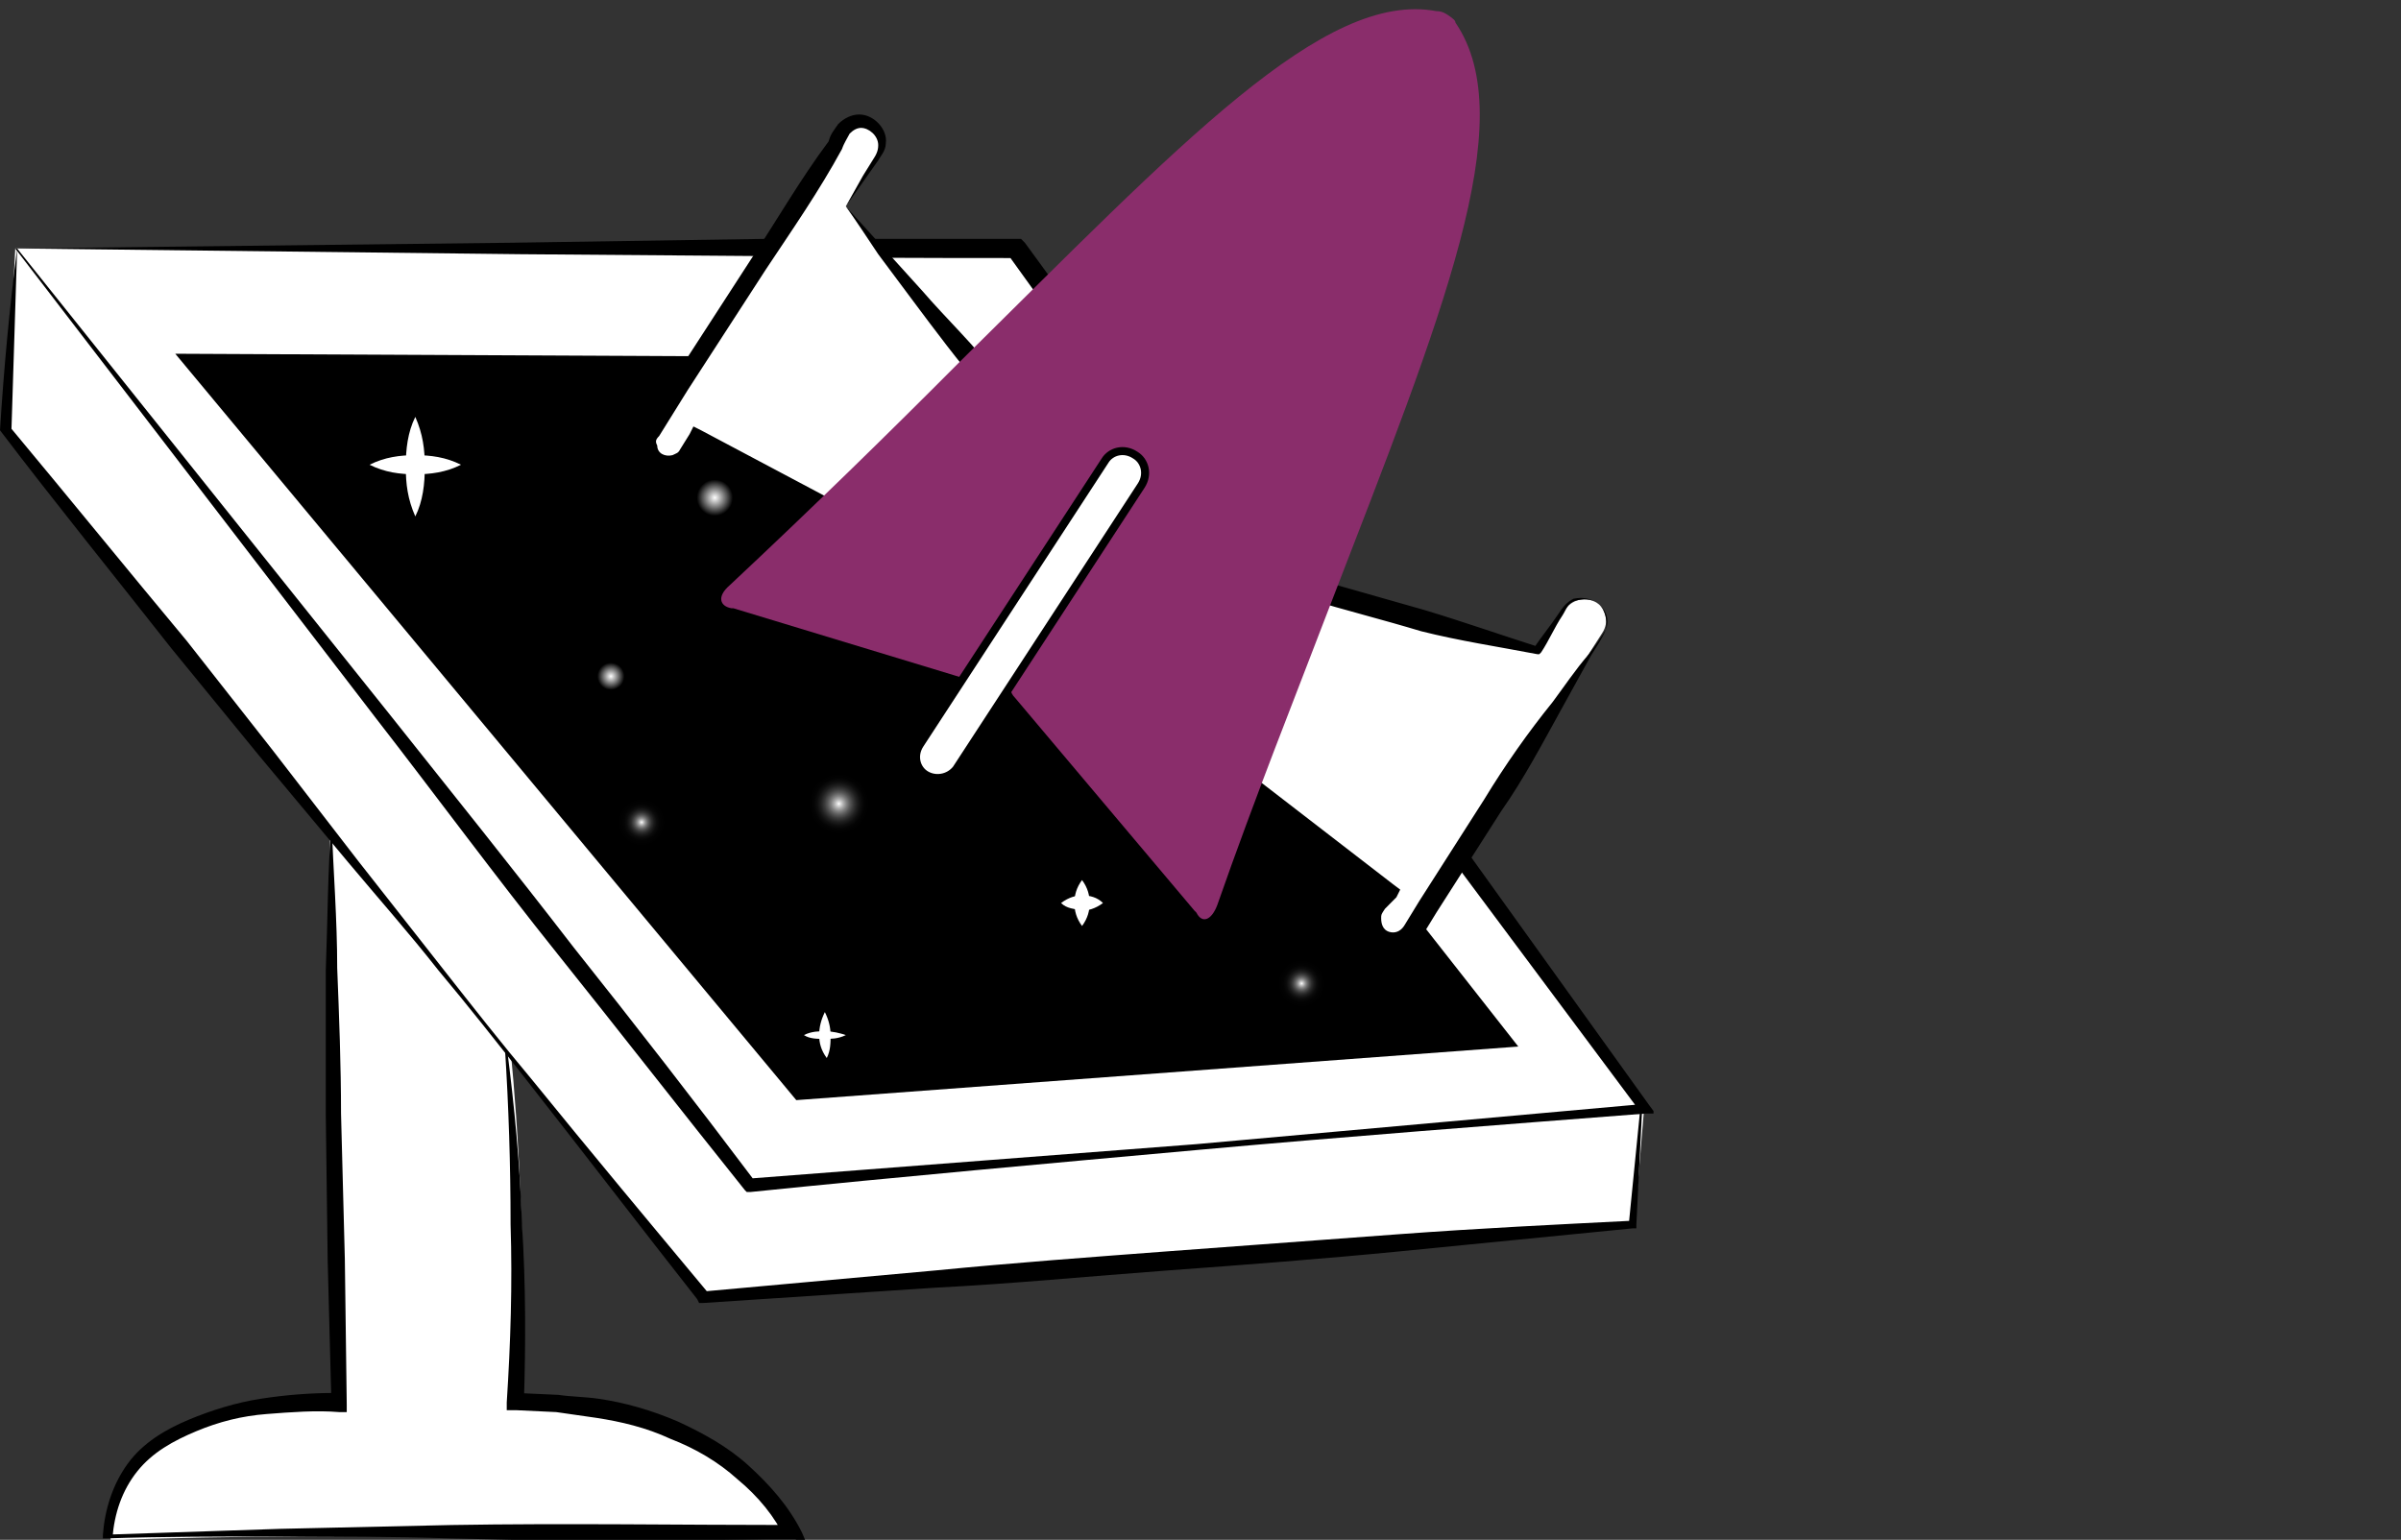
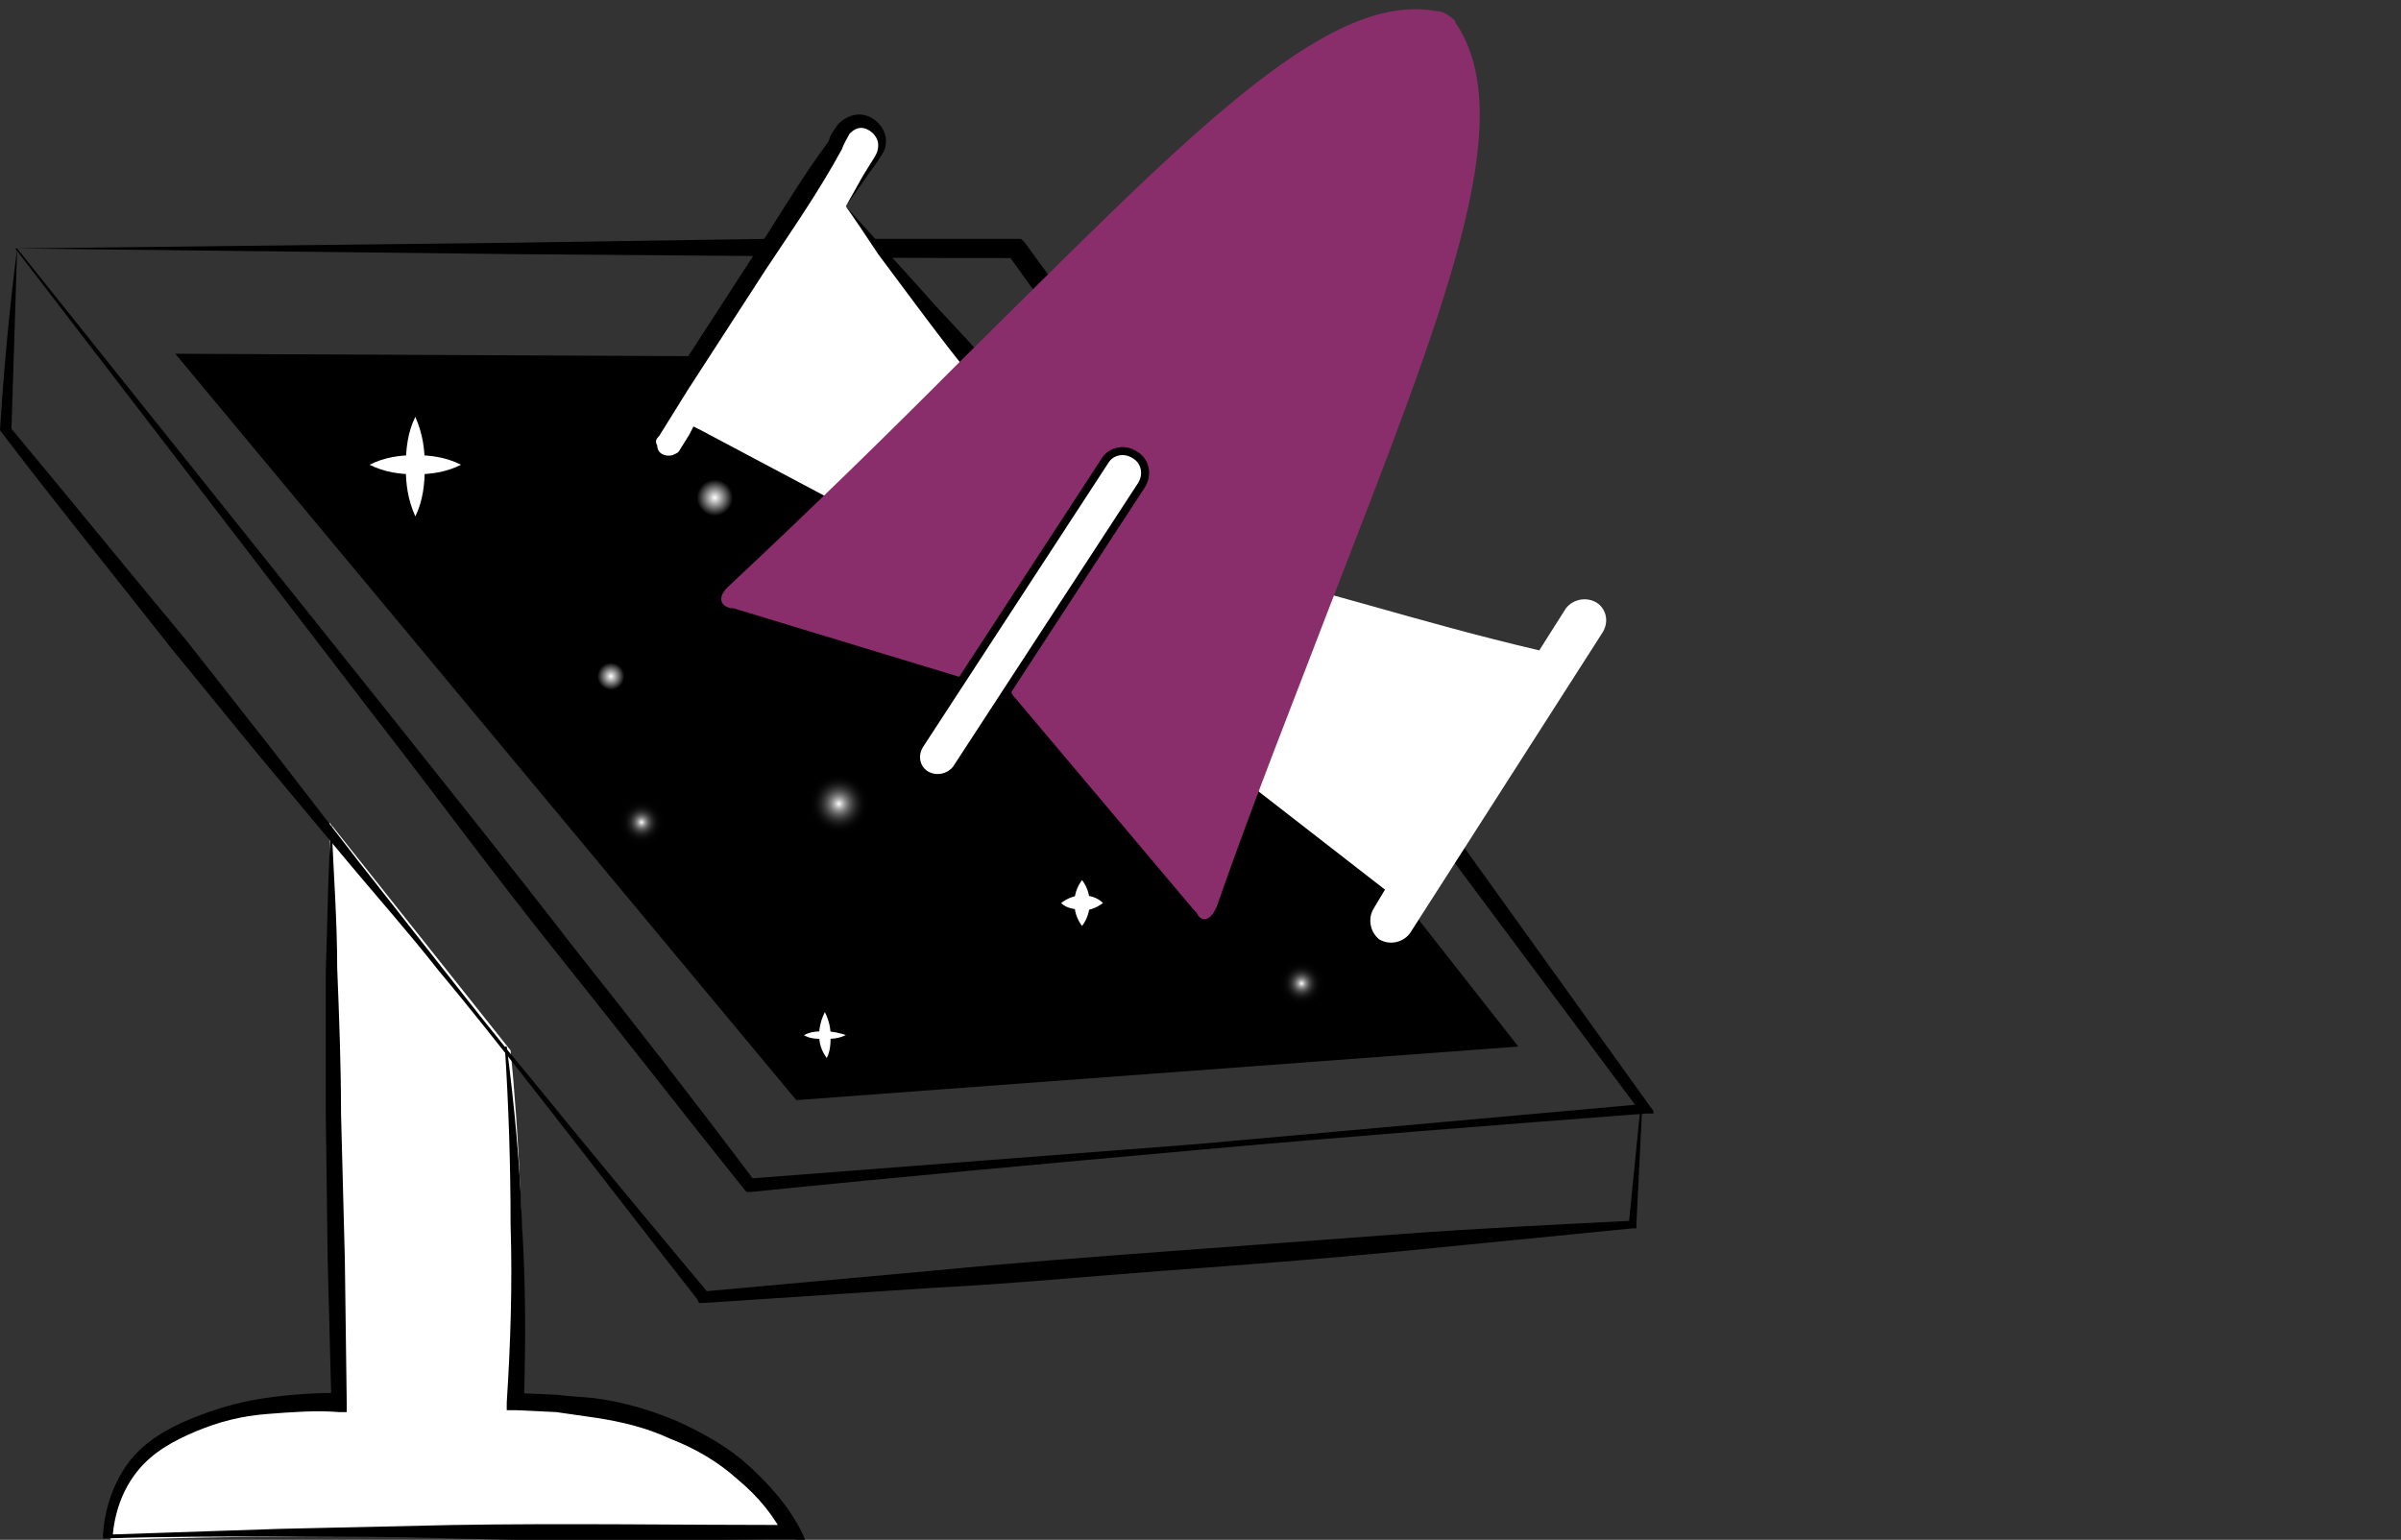
<svg xmlns="http://www.w3.org/2000/svg" width="106" height="68" viewBox="0 0 106 68" fill="none">
  <rect x="0" y="0" width="106" height="68" fill="#333333" stroke="none" />
  <g clip-path="url(#clip0)">
    <g clip-path="url(#clip1)">
      <path d="M14.551 36.329L14.971 62.108C14.971 62.108 5.047 61.516 4.879 68.024C14.466 67.601 35.155 68.024 35.155 68.024C35.155 68.024 32.801 62.108 22.961 62.108C23.381 54.163 22.54 46.387 22.54 46.387" fill="white" />
      <path d="M14.635 36.329C14.719 38.442 14.887 40.639 14.887 42.752C14.972 44.865 15.056 47.063 15.056 49.176L15.224 55.599L15.308 62.023V62.361H14.972C13.962 62.277 12.869 62.361 11.776 62.446C10.682 62.53 9.673 62.784 8.664 63.206C7.655 63.629 6.73 64.136 6.057 64.981C5.384 65.826 5.048 66.841 4.963 67.939L4.795 67.77C7.318 67.686 9.841 67.601 12.364 67.517L19.933 67.348C24.98 67.263 30.026 67.348 35.072 67.348L34.651 67.939C34.231 67.01 33.474 66.08 32.549 65.319C31.708 64.559 30.698 63.967 29.605 63.544C28.512 63.037 27.419 62.784 26.325 62.615C25.736 62.53 25.148 62.446 24.559 62.361L22.793 62.277H22.372V61.938C22.541 59.318 22.625 56.698 22.541 54.078C22.541 51.458 22.457 48.838 22.288 46.218H22.372C22.709 48.838 22.961 51.458 23.045 54.078C23.213 56.698 23.213 59.318 23.129 61.938L22.793 61.516L24.643 61.6C25.232 61.685 25.821 61.685 26.409 61.77C27.587 61.938 28.764 62.277 29.942 62.784C31.035 63.291 32.128 63.883 33.053 64.728C33.978 65.573 34.819 66.503 35.408 67.686L35.66 68.278H34.988L19.849 67.939C17.326 67.855 14.803 67.855 12.28 67.855C9.757 67.855 7.234 67.855 4.711 67.939H4.543V67.77C4.627 66.672 4.963 65.573 5.636 64.643C6.309 63.713 7.318 63.122 8.328 62.699C9.337 62.277 10.43 61.938 11.523 61.77C12.617 61.6 13.71 61.516 14.803 61.516L14.635 62.108L14.467 55.684L14.383 49.261C14.383 47.148 14.383 44.95 14.383 42.837C14.467 40.639 14.467 38.442 14.635 36.329Z" fill="black" />
-       <path d="M0.674 10.973L33.053 52.388L72.581 49.007L44.828 10.973H0.674ZM0.674 10.973L0.254 19.002L31.035 57.29L72.161 54.078L72.581 49.007" fill="white" />
      <path d="M0.756 10.973L17.24 31.596C19.931 34.977 22.706 38.442 25.314 41.823C28.005 45.204 30.696 48.669 33.303 52.134L33.051 52.05C39.611 51.543 46.255 51.035 52.815 50.528C59.375 49.937 66.019 49.345 72.579 48.754L72.41 49.092L58.365 30.244C53.74 23.904 49.03 17.566 44.489 11.226L44.825 11.396C41.209 11.396 37.508 11.396 33.892 11.311L22.959 11.226L0.756 10.973ZM0.672 10.973L22.622 10.719L33.724 10.55C37.424 10.55 41.125 10.55 44.825 10.55H45.077L45.246 10.719C49.871 17.058 54.497 23.397 59.122 29.736L72.831 48.838L73.083 49.176H72.663C66.103 49.683 59.459 50.19 52.899 50.782C46.339 51.374 39.779 51.965 33.135 52.641H32.967L32.883 52.557C30.107 49.092 27.416 45.626 24.641 42.161C21.865 38.696 19.258 35.146 16.567 31.68L0.672 10.973Z" fill="black" />
      <path d="M0.757 10.973C0.673 13.677 0.589 16.297 0.505 19.002L0.421 18.833C3.028 21.96 5.635 25.172 8.242 28.299L12.027 33.117L15.811 38.019C17.073 39.625 18.334 41.231 19.596 42.837C20.857 44.443 22.119 46.049 23.464 47.654C26.071 50.866 28.679 53.993 31.286 57.121L31.033 57.036L41.294 56.106C44.742 55.768 48.19 55.515 51.554 55.261C55.002 55.008 58.45 54.754 61.815 54.501C65.263 54.247 68.711 54.078 72.075 53.909L71.907 54.078L72.411 49.007H72.495L72.243 54.078V54.247H72.075C68.627 54.585 65.263 54.923 61.815 55.261C58.366 55.599 55.002 55.853 51.554 56.106C48.106 56.36 44.658 56.698 41.294 56.867L31.033 57.543H30.865L30.781 57.374C28.258 54.163 25.735 50.866 23.212 47.654C21.951 46.049 20.689 44.443 19.343 42.837C18.082 41.231 16.736 39.71 15.391 38.104L11.438 33.37L7.569 28.637C5.046 25.426 2.439 22.214 0 19.002L0 19.087V19.002C0.168 16.297 0.421 13.593 0.757 10.973Z" fill="black" />
      <path d="M7.738 15.622L35.155 48.584L67.03 46.218L43.145 15.791L7.738 15.622Z" fill="black" />
      <path d="M37.343 9.113L38.773 6.831C39.026 6.409 38.941 5.817 38.521 5.479C38.1 5.225 37.512 5.31 37.175 5.733L28.681 19.002C28.429 19.425 28.513 20.017 28.933 20.355C29.354 20.608 29.942 20.524 30.279 20.101L30.699 19.425L46.09 27.623C46.511 27.792 46.931 27.708 47.183 27.285C49.622 22.299 43.903 17.481 37.343 9.113Z" fill="white" />
-       <path d="M37.342 9.113L38.099 7.761L38.519 7.085C38.687 6.831 38.772 6.662 38.772 6.409C38.772 5.986 38.351 5.648 38.015 5.648C37.846 5.648 37.678 5.733 37.51 5.902C37.426 6.071 37.258 6.324 37.174 6.578C36.164 8.437 34.987 10.128 33.809 11.902L30.361 17.227L29.52 18.58L29.1 19.256C28.932 19.425 28.932 19.509 29.016 19.678C29.016 20.017 29.352 20.186 29.689 20.101C29.857 20.017 29.941 20.017 30.025 19.847L30.445 19.171L30.614 18.833L30.95 19.002L39.865 23.735L44.322 26.102L45.416 26.694L46.004 27.032C46.172 27.116 46.425 27.285 46.509 27.285C46.593 27.285 46.677 27.285 46.761 27.285C46.845 27.201 46.845 27.201 46.929 26.947C47.097 26.609 47.266 26.186 47.266 25.848C47.602 24.327 47.013 22.721 46.257 21.284C45.5 19.847 44.49 18.495 43.397 17.227C42.304 15.96 41.294 14.607 40.285 13.255L38.772 11.226C38.267 10.466 37.762 9.705 37.342 9.113ZM37.342 9.113L39.024 10.973L40.706 12.832C41.799 14.1 43.061 15.283 44.07 16.636C45.079 17.988 46.172 19.34 47.013 20.862C47.434 21.538 47.77 22.383 47.938 23.228C48.107 24.073 48.275 25.003 48.023 25.933C47.938 26.355 47.77 26.778 47.602 27.201C47.518 27.37 47.35 27.708 47.097 27.877C46.845 28.046 46.509 28.046 46.172 27.961C45.836 27.877 45.752 27.708 45.5 27.623L44.995 27.454L43.902 26.863L39.444 24.496L30.53 19.763L31.118 19.594L30.698 20.27C30.53 20.524 30.193 20.862 29.857 20.946C29.1 21.115 28.259 20.608 28.175 19.847C28.091 19.509 28.259 19.087 28.427 18.833L28.848 18.157L29.689 16.805L33.137 11.48C34.314 9.705 35.323 7.93 36.585 6.24C36.669 5.902 36.837 5.733 37.005 5.479C37.258 5.225 37.594 5.056 37.931 5.056C38.603 5.056 39.192 5.733 39.108 6.324C39.108 6.662 38.856 6.916 38.772 7.085L38.351 7.677L37.342 9.113Z" fill="black" />
+       <path d="M37.342 9.113L38.099 7.761L38.519 7.085C38.687 6.831 38.772 6.662 38.772 6.409C38.772 5.986 38.351 5.648 38.015 5.648C37.846 5.648 37.678 5.733 37.51 5.902C37.426 6.071 37.258 6.324 37.174 6.578C36.164 8.437 34.987 10.128 33.809 11.902L30.361 17.227L29.52 18.58L29.1 19.256C28.932 19.425 28.932 19.509 29.016 19.678C29.016 20.017 29.352 20.186 29.689 20.101C29.857 20.017 29.941 20.017 30.025 19.847L30.445 19.171L30.614 18.833L30.95 19.002L39.865 23.735L44.322 26.102L45.416 26.694L46.004 27.032C46.172 27.116 46.425 27.285 46.509 27.285C46.593 27.285 46.677 27.285 46.761 27.285C46.845 27.201 46.845 27.201 46.929 26.947C47.097 26.609 47.266 26.186 47.266 25.848C47.602 24.327 47.013 22.721 46.257 21.284C45.5 19.847 44.49 18.495 43.397 17.227C42.304 15.96 41.294 14.607 40.285 13.255L38.772 11.226C38.267 10.466 37.762 9.705 37.342 9.113ZM37.342 9.113L39.024 10.973L40.706 12.832C41.799 14.1 43.061 15.283 44.07 16.636C45.079 17.988 46.172 19.34 47.013 20.862C47.434 21.538 47.77 22.383 47.938 23.228C48.107 24.073 48.275 25.003 48.023 25.933C47.938 26.355 47.77 26.778 47.602 27.201C47.518 27.37 47.35 27.708 47.097 27.877C46.845 28.046 46.509 28.046 46.172 27.961C45.836 27.877 45.752 27.708 45.5 27.623L44.995 27.454L43.902 26.863L30.53 19.763L31.118 19.594L30.698 20.27C30.53 20.524 30.193 20.862 29.857 20.946C29.1 21.115 28.259 20.608 28.175 19.847C28.091 19.509 28.259 19.087 28.427 18.833L28.848 18.157L29.689 16.805L33.137 11.48C34.314 9.705 35.323 7.93 36.585 6.24C36.669 5.902 36.837 5.733 37.005 5.479C37.258 5.225 37.594 5.056 37.931 5.056C38.603 5.056 39.192 5.733 39.108 6.324C39.108 6.662 38.856 6.916 38.772 7.085L38.351 7.677L37.342 9.113Z" fill="black" />
      <path d="M70.479 26.609C70.058 26.356 69.47 26.44 69.133 26.863L67.956 28.722C57.107 26.187 50.126 22.552 46.51 26.948C46.258 27.286 46.342 27.793 46.678 28.046L61.144 39.288L60.639 40.133C60.387 40.555 60.471 41.147 60.891 41.485C61.312 41.739 61.901 41.654 62.237 41.231L70.731 27.962C71.068 27.455 70.899 26.863 70.479 26.609Z" fill="white" />
-       <path d="M70.48 26.609C70.227 26.44 69.891 26.44 69.555 26.525C69.218 26.609 69.134 26.947 68.966 27.201C68.629 27.708 68.377 28.3 68.041 28.807L67.957 28.891H67.873C66.106 28.553 64.424 28.3 62.742 27.877C61.06 27.37 59.378 26.947 57.696 26.44C56.014 26.018 54.332 25.595 52.65 25.426C50.968 25.257 49.202 25.341 47.941 26.356C47.604 26.525 47.352 26.863 47.016 27.201L46.931 27.285C46.931 27.285 46.931 27.285 46.931 27.37C46.931 27.37 46.931 27.454 46.931 27.539C46.931 27.623 46.931 27.708 47.016 27.793L49.034 29.398L53.155 32.61L61.481 39.034L61.817 39.287L61.649 39.625L61.145 40.133C60.976 40.386 60.976 40.386 60.976 40.555C60.976 40.809 61.06 41.062 61.313 41.147C61.565 41.231 61.817 41.147 61.986 40.893L62.658 39.794L65.518 35.315C66.443 33.794 67.452 32.357 68.545 31.004C69.05 30.328 69.555 29.567 70.143 28.891C70.396 28.553 70.648 28.215 70.9 27.793C70.984 27.37 70.816 26.778 70.48 26.609ZM70.48 26.609C70.9 26.863 71.069 27.37 70.9 27.793C70.732 28.215 70.48 28.553 70.227 28.976C69.807 29.736 69.386 30.497 68.966 31.258C68.125 32.779 67.284 34.385 66.275 35.822L63.415 40.301L62.742 41.4C62.49 41.907 61.733 42.245 61.145 41.992C60.556 41.823 60.135 41.147 60.219 40.471C60.219 40.133 60.472 39.879 60.556 39.71L60.892 39.118L60.976 39.71L52.65 33.286L48.445 29.99L46.343 28.3C46.09 28.046 45.922 27.708 46.006 27.37C46.006 27.201 46.09 27.032 46.09 26.863C46.09 26.778 46.175 26.694 46.259 26.609L46.343 26.44C46.679 26.102 47.016 25.764 47.352 25.511C48.109 24.919 49.034 24.665 49.959 24.496C50.38 24.412 50.884 24.327 51.305 24.412C51.725 24.412 52.23 24.412 52.65 24.496C54.416 24.665 56.182 25.088 57.864 25.511L62.911 26.947C64.593 27.454 66.275 28.046 67.873 28.553L67.704 28.638C68.041 28.131 68.461 27.623 68.798 27.116C68.966 26.863 69.134 26.609 69.471 26.44C69.891 26.356 70.227 26.44 70.48 26.609Z" fill="black" />
      <path d="M42.305 16.044C39.278 19.087 35.914 22.383 32.213 25.848C31.625 26.356 31.793 26.778 32.297 26.863H32.381L44.072 30.413C44.24 30.413 44.408 30.497 44.576 30.413C44.66 30.582 44.66 30.666 44.828 30.835L52.734 40.217L52.818 40.301C53.07 40.809 53.491 40.639 53.743 39.963C55.425 35.146 57.191 30.751 58.705 26.778C63.667 13.931 67.199 5.31 64.256 0.999C64.256 0.915 64.172 0.83 63.919 0.661C63.667 0.492 63.499 0.492 63.415 0.492C58.453 -0.437 52.145 6.324 42.305 16.044Z" fill="#8A2D6B" />
      <path d="M40.873 34.216C40.452 33.963 40.284 33.371 40.62 32.864L48.778 20.355C49.031 19.932 49.619 19.763 50.124 20.101C50.544 20.355 50.712 20.946 50.376 21.454L42.218 33.963C41.882 34.385 41.293 34.47 40.873 34.216Z" fill="white" stroke="black" stroke-width="0.354" stroke-miterlimit="10" />
      <path d="M18.335 18.411C18.671 19.171 18.755 19.848 18.755 20.608C18.755 21.369 18.671 22.13 18.335 22.806C17.998 22.045 17.914 21.369 17.914 20.608C17.914 19.848 17.998 19.087 18.335 18.411Z" fill="white" />
      <path d="M16.316 20.524C16.989 20.186 17.662 20.101 18.335 20.101C19.008 20.101 19.68 20.186 20.353 20.524C19.68 20.862 19.008 20.946 18.335 20.946C17.662 20.946 16.989 20.862 16.316 20.524Z" fill="white" />
      <path d="M47.77 38.865C48.022 39.203 48.106 39.541 48.106 39.879C48.106 40.217 48.022 40.555 47.77 40.893C47.518 40.555 47.434 40.217 47.434 39.879C47.434 39.541 47.518 39.203 47.77 38.865Z" fill="white" />
      <path d="M46.844 39.879C47.18 39.625 47.517 39.541 47.769 39.541C48.105 39.541 48.442 39.625 48.694 39.879C48.358 40.132 48.021 40.217 47.769 40.217C47.432 40.132 47.096 40.132 46.844 39.879Z" fill="white" />
      <path d="M36.416 44.696C36.585 45.034 36.669 45.373 36.669 45.711C36.669 46.049 36.669 46.387 36.501 46.725C36.248 46.387 36.164 46.049 36.164 45.711C36.164 45.373 36.248 45.034 36.416 44.696Z" fill="white" />
      <path d="M35.492 45.711C35.829 45.541 36.165 45.541 36.417 45.541C36.754 45.541 37.09 45.626 37.342 45.711C37.006 45.88 36.67 45.88 36.417 45.88C36.081 45.88 35.745 45.88 35.492 45.711Z" fill="white" />
      <path d="M26.997 30.582C27.369 30.582 27.67 30.279 27.67 29.905C27.67 29.532 27.369 29.229 26.997 29.229C26.625 29.229 26.324 29.532 26.324 29.905C26.324 30.279 26.625 30.582 26.997 30.582Z" fill="url(#paint0_radial)" />
      <path d="M31.536 22.806C32.001 22.806 32.377 22.427 32.377 21.96C32.377 21.494 32.001 21.115 31.536 21.115C31.072 21.115 30.695 21.494 30.695 21.96C30.695 22.427 31.072 22.806 31.536 22.806Z" fill="url(#paint1_radial)" />
      <path d="M37.004 36.921C37.794 36.921 38.434 36.277 38.434 35.484C38.434 34.69 37.794 34.047 37.004 34.047C36.214 34.047 35.574 34.69 35.574 35.484C35.574 36.277 36.214 36.921 37.004 36.921Z" fill="url(#paint2_radial)" />
      <path d="M28.343 37.428C28.947 37.428 29.437 36.936 29.437 36.329C29.437 35.722 28.947 35.23 28.343 35.23C27.739 35.23 27.25 35.722 27.25 36.329C27.25 36.936 27.739 37.428 28.343 37.428Z" fill="url(#paint3_radial)" />
      <path d="M57.441 44.528C58.045 44.528 58.534 44.036 58.534 43.429C58.534 42.822 58.045 42.33 57.441 42.33C56.837 42.33 56.348 42.822 56.348 43.429C56.348 44.036 56.837 44.528 57.441 44.528Z" fill="url(#paint4_radial)" />
    </g>
  </g>
  <defs>
    <radialGradient id="paint0_radial" cx="0" cy="0" r="1" gradientUnits="userSpaceOnUse" gradientTransform="translate(26.97 29.867) scale(0.631 0.634)">
      <stop stop-color="white" />
      <stop offset="0.014" stop-color="#FBFBFB" />
      <stop offset="0.95" />
    </radialGradient>
    <radialGradient id="paint1_radial" cx="0" cy="0" r="1" gradientUnits="userSpaceOnUse" gradientTransform="translate(31.558 21.98) scale(0.841 0.845)">
      <stop stop-color="white" />
      <stop offset="0.014" stop-color="#FBFBFB" />
      <stop offset="0.95" />
    </radialGradient>
    <radialGradient id="paint2_radial" cx="0" cy="0" r="1" gradientUnits="userSpaceOnUse" gradientTransform="translate(37.035 35.495) scale(1.391 1.398)">
      <stop stop-color="white" />
      <stop offset="0.045" stop-color="#E4E4E4" />
      <stop offset="0.144" stop-color="#AFAFAF" />
      <stop offset="0.247" stop-color="#808080" />
      <stop offset="0.352" stop-color="#595959" />
      <stop offset="0.46" stop-color="#393939" />
      <stop offset="0.57" stop-color="#202020" />
      <stop offset="0.685" stop-color="#0E0E0E" />
      <stop offset="0.808" stop-color="#030303" />
      <stop offset="0.95" />
    </radialGradient>
    <radialGradient id="paint3_radial" cx="0" cy="0" r="1" gradientUnits="userSpaceOnUse" gradientTransform="translate(28.325 36.315) scale(1.088 1.093)">
      <stop stop-color="white" />
      <stop offset="0.02" stop-color="#EFEFEF" />
      <stop offset="0.088" stop-color="#BEBEBE" />
      <stop offset="0.162" stop-color="#909090" />
      <stop offset="0.24" stop-color="#696969" />
      <stop offset="0.322" stop-color="#494949" />
      <stop offset="0.409" stop-color="#2E2E2E" />
      <stop offset="0.505" stop-color="#1A1A1A" />
      <stop offset="0.612" stop-color="#0B0B0B" />
      <stop offset="0.741" stop-color="#030303" />
      <stop offset="0.95" />
    </radialGradient>
    <radialGradient id="paint4_radial" cx="0" cy="0" r="1" gradientUnits="userSpaceOnUse" gradientTransform="translate(57.462 43.431) scale(1.088 1.093)">
      <stop stop-color="white" />
      <stop offset="0.02" stop-color="#EFEFEF" />
      <stop offset="0.088" stop-color="#BEBEBE" />
      <stop offset="0.162" stop-color="#909090" />
      <stop offset="0.24" stop-color="#696969" />
      <stop offset="0.322" stop-color="#494949" />
      <stop offset="0.409" stop-color="#2E2E2E" />
      <stop offset="0.505" stop-color="#1A1A1A" />
      <stop offset="0.612" stop-color="#0B0B0B" />
      <stop offset="0.741" stop-color="#030303" />
      <stop offset="0.95" />
    </radialGradient>
    <clipPath id="clip0">
      <rect width="106" height="68" fill="white" />
    </clipPath>
    <clipPath id="clip1">
      <rect width="73" height="68.039" fill="white" transform="translate(0 0.408)" />
    </clipPath>
  </defs>
</svg>